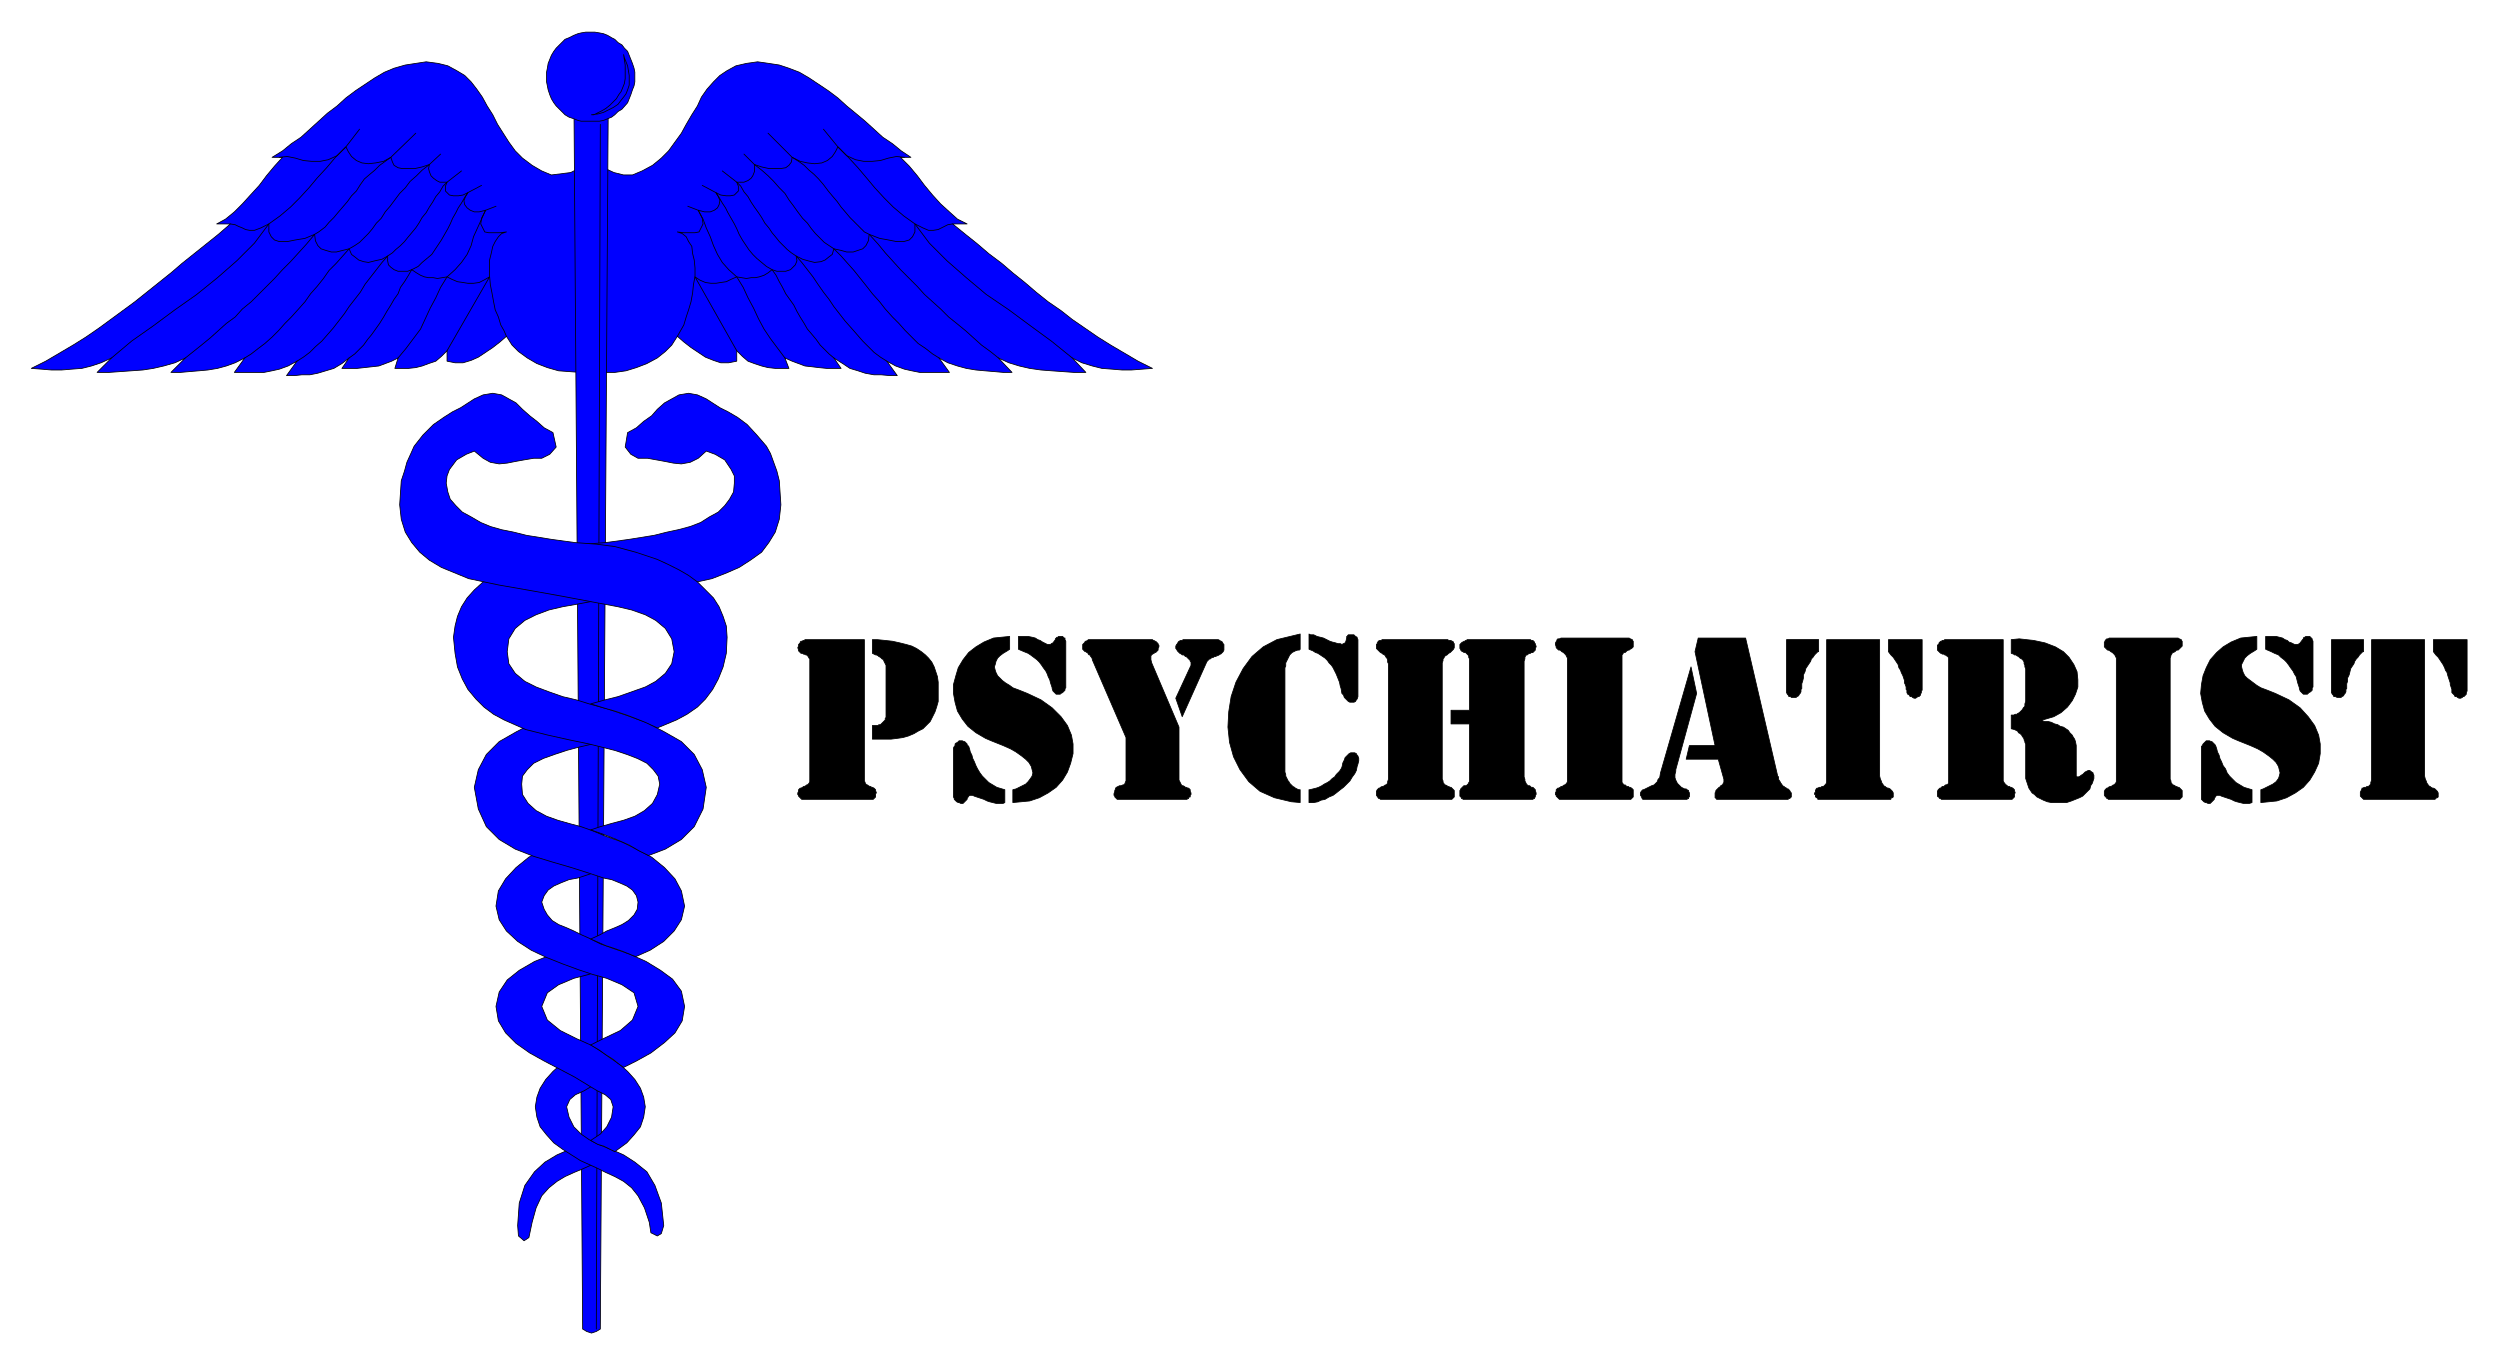
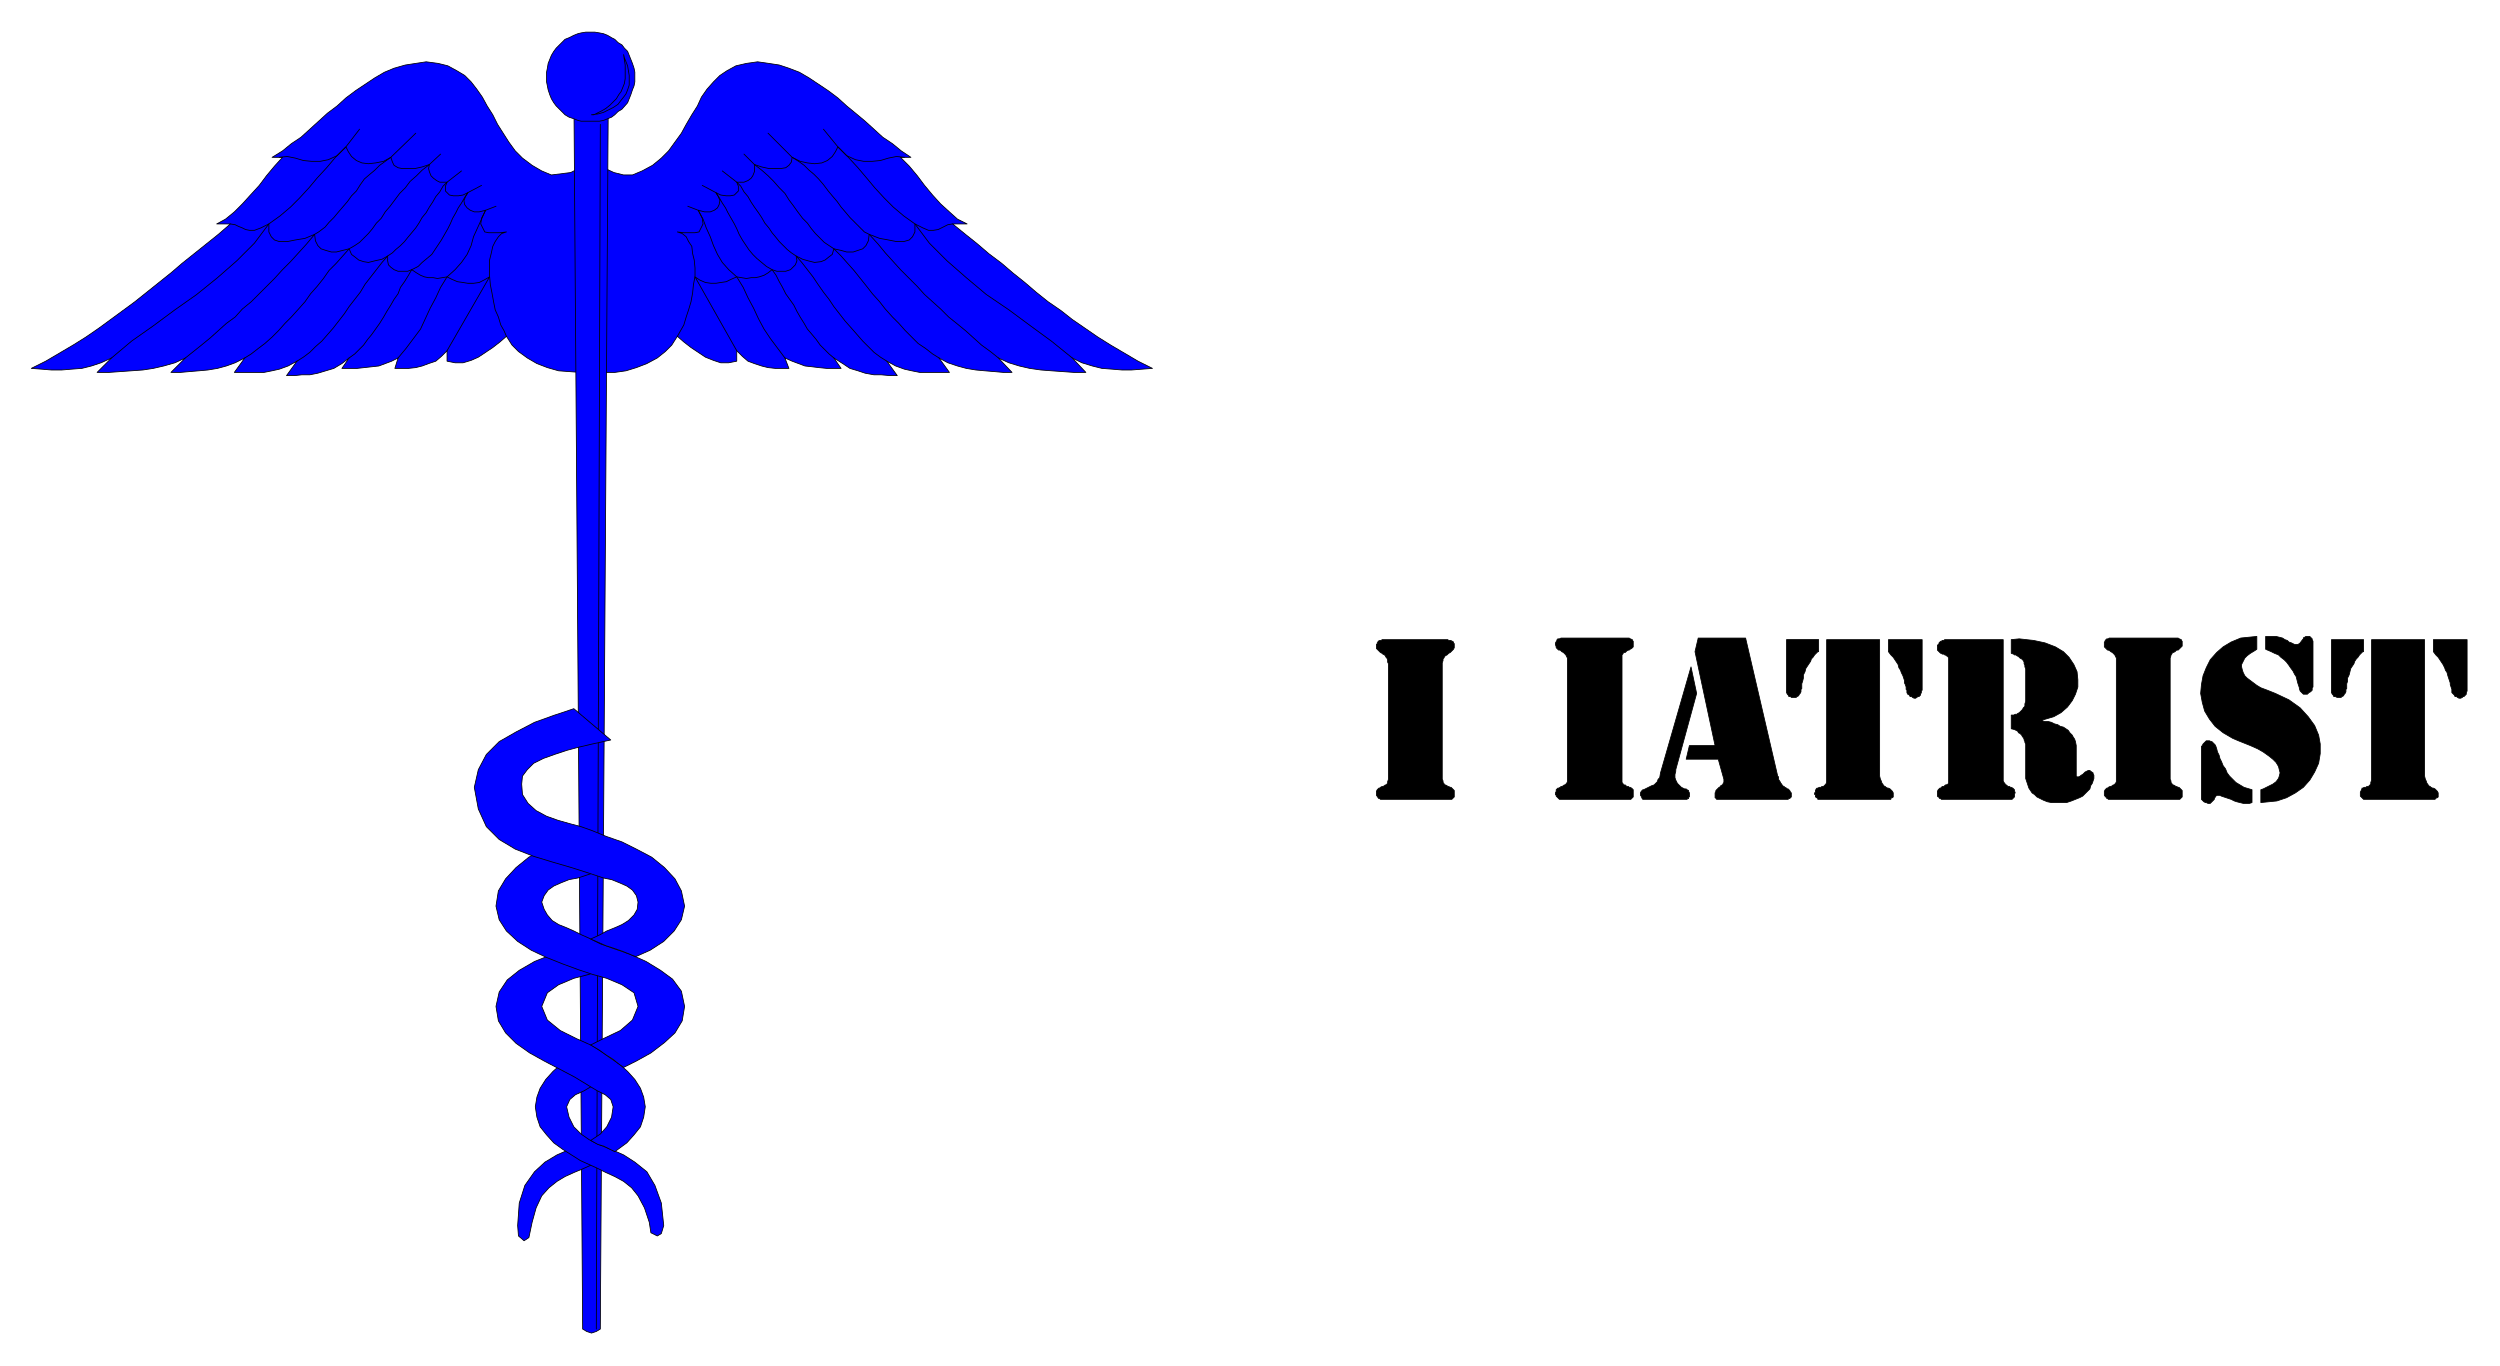
<svg xmlns="http://www.w3.org/2000/svg" width="493.465" height="269.624" fill-rule="evenodd" stroke-linecap="round" preserveAspectRatio="none" viewBox="0 0 3115 1702">
  <style>.pen0{stroke:#000;stroke-width:1;stroke-linejoin:round}.brush1{fill:#00f}.brush2{fill:#000}</style>
  <path d="m723 209-12 6-24 3-12-5-12-7-12-9-9-9-8-11-7-11-7-11-6-12-7-11-6-11-7-10-7-9-8-8-10-6-11-6-12-3-15-2-13 2-13 2-14 4-12 5-12 7-12 8-12 8-12 9-11 10-12 9-11 10-11 10-11 10-12 8-11 9-13 8h13l-10 11-10 12-9 12-11 12-10 11-10 10-11 9-11 6h17l-15 13-15 12-15 12-15 12-14 12-15 12-15 12-15 12-15 11-15 11-15 11-16 11-16 10-17 10-17 10-18 9 13 1 12 1h13l12-1 13-1 12-3 12-4 13-6-18 18h15l14-1 14-1 14-1 13-2 13-3 14-4 13-6-18 18h12l11-1 12-1 11-1 12-2 11-3 11-4 12-6-13 18h37l10-2 9-2 11-4 11-6-13 18h10l9-1h10l10-2 10-3 10-3 10-6 9-7-9 13h19l9-1 9-1 9-1 8-3 8-3 8-4-4 13h17l9-1 8-2 8-3 9-3 7-6 7-7v13l10 2h10l10-3 9-4 9-6 9-6 9-7 8-7 7 11 8 8 11 8 12 7 13 5 14 4 27 2V209zm29 0 13 6 12 3h11l12-5 13-7 11-9 9-9 8-11 8-11 6-11 7-12 7-11 5-11 7-10 8-9 8-8 9-6 11-6 13-3 14-2 14 2 13 2 12 4 13 5 12 7 12 8 12 8 12 9 11 10 11 9 12 10 11 10 11 10 12 8 11 9 12 8h-13l11 11 10 12 9 12 10 12 10 11 11 10 10 9 12 6h-18l16 13 15 12 14 12 16 12 14 12 15 12 14 12 15 12 16 11 14 11 16 11 16 11 16 10 17 10 17 10 18 9-13 1-13 1h-12l-12-1-13-1-12-3-13-4-12-6 17 18h-15l-14-1-14-1-13-1-14-2-13-3-13-4-13-6 17 18h-11l-11-1-12-1-11-1-12-2-11-3-12-4-11-6 13 18h-37l-10-2-9-2-11-4-11-6 13 18h-9l-11-1h-9l-11-2-9-3-10-3-9-6-11-7 9 13h-18l-10-1-8-1-9-1-8-3-8-3-9-4 5 13h-17l-9-1-8-2-9-3-8-3-7-6-7-7v13l-10 2h-10l-9-3-10-4-9-6-9-6-9-7-8-7-7 11-8 8-10 8-13 7-13 5-13 4-14 2h-14V209z" class="pen0 brush1" />
  <path fill="none" d="m631 419-3-7-4-7-3-10-4-9-2-10-2-11-2-10-1-11v-20l2-8 2-9 3-6 4-6 4-4 6-2-8 1h-14l-5-1-5-10 1-7 5-10-8 2h-6l-5-2-4-3-3-4-1-5 2-5 3-5-6 3-6 1h-6l-5-1-5-5v-6l2-5h-9l-4-2-4-3-3-3-2-5-1-4 1-5-9 3-9 2h-16l-5-1-5-3-2-4-2-6-9 5-10 2-9 1-8-1-7-3-6-5-4-6-3-6-11 11-11 5-10 2h-11l-10-1-10-3-10-2-10 1m496 223 4-7 4-7 3-10 3-9 3-10 2-11 1-10 2-11v-10l-1-10-2-8-1-9-4-6-3-6-5-4-6-2 8 1h14l5-1 5-10-1-7-5-10 8 2h7l5-2 4-3 2-4 1-5-2-5-3-5 6 3 7 1h5l5-1 5-5v-6l-2-5h9l5-2 4-3 2-3 2-5v-9l9 3 9 2h15l6-1 4-3 3-4 1-6 10 5 9 2 9 1 9-1 7-3 6-5 4-6 3-6 11 11 11 5 10 2h11l10-1 10-3 10-2 10 1m-696-13 17-22m596 22-18-22m-539 35 31-30m469 30-30-30m-422 39 14-13m391 13-13-13m-370 35 18-14m343 14-18-14m-317 27 17-9m292 9-17-9m-270 31 13-5m252 5-13-5" class="pen0" />
  <path fill="none" d="m139 446 25-21 27-19 27-20 27-19 26-21 24-21 22-22 18-24 14-10 13-11 11-11 12-13 10-12 12-13 11-13 13-13m905 263-26-21-26-19-27-20-28-19-25-21-24-21-22-22-18-24-14-10-13-11-11-11-12-13-10-12-11-13-12-13-13-13M231 446l10-8 10-8 11-9 10-9 10-9 11-8 9-10 11-9 9-9 10-10 10-10 10-11 10-10 10-11 10-11 10-12 5-3 8-6 5-6 6-6 5-6 6-7 6-7 5-7 6-6 5-8 5-7 7-6 6-5 6-6 7-5 7-5m757 250-10-8-11-8-10-9-10-9-11-9-10-8-10-10-10-9-10-9-9-10-10-10-11-11-9-10-10-11-9-11-11-12-6-3-6-6-6-6-6-6-5-6-6-7-5-7-6-7-5-6-6-8-6-7-6-6-6-5-6-6-7-5-8-5M305 446l8-5 9-7 8-6 9-8 8-8 8-9 8-8 9-10 8-9 7-10 8-9 8-10 7-10 9-9 8-9 8-9 7-4 6-4 5-5 6-6 5-6 5-7 6-6 5-8 6-7 6-8 6-8 7-7 6-8 8-7 7-7 9-7m635 241-8-5-9-7-9-6-8-8-8-8-8-9-8-8-9-10-7-9-9-10-7-9-8-10-8-10-8-9-8-9-9-9-6-4-6-4-5-5-6-6-5-6-5-7-6-6-6-8-5-7-6-8-5-8-7-7-7-8-7-7-8-7-9-7M370 450l8-5 8-6 7-7 8-7 7-8 7-8 7-9 7-9 6-9 7-9 7-9 6-10 7-9 7-9 7-9 7-8 6-4 4-4 6-5 5-5 4-5 5-6 5-6 4-6 4-7 5-6 4-7 4-6 4-7 5-6 4-7 5-5m548 223-8-5-8-6-7-7-7-7-7-8-7-8-8-9-7-9-7-9-6-9-7-9-7-10-6-9-7-9-7-9-7-8-6-4-5-4-5-5-5-5-4-5-5-6-4-6-5-6-4-7-4-6-5-7-4-6-4-7-5-6-4-7-5-5M435 446l7-5 6-6 5-5 5-7 5-6 5-7 5-7 5-8 4-7 5-8 4-7 5-7 3-8 5-7 5-8 4-7 8-4 5-5 6-5 6-5 4-6 4-6 4-6 4-7 4-7 3-6 3-7 4-7 3-6 4-6 4-7 4-6m456 206-6-5-6-6-5-5-5-7-5-6-6-7-4-7-5-8-4-7-4-8-5-7-5-7-4-8-4-7-4-8-5-7-7-4-6-5-6-5-5-5-5-6-4-6-4-6-4-7-3-7-3-6-4-7-4-7-3-6-4-6-4-7-4-6M496 446l10-12 9-12 9-12 6-13 6-13 7-13 6-13 8-13 10-9 8-9 7-10 5-11 3-11 5-11 5-11 5-11m373 184-9-12-9-12-8-12-7-13-6-13-7-13-6-13-8-13-10-9-8-9-6-10-5-11-4-11-5-11-4-11-6-11" class="pen0" />
  <path fill="none" d="m287 279 6 1 4 2 5 2 4 2 5 1h6l8-3 10-5v10l3 6 4 4 6 2h10l10-2 12-2 12-5 1 8 3 6 4 4 6 2 7 2h6l8-2 8-2 3 7 4 3 5 4 6 2 6 1 8-2 9-2 7-4v6l1 5 3 3 4 3 5 2h12l5-2 6 4 5 3 5 2 5 1h6l5 1 6-1 6-1 6 3 7 3 7 1 6 1h7l7-1 6-3 7-4-53 92m630-158-6 1-4 2-4 2-4 2-6 1h-6l-7-3-10-5v10l-3 6-4 4-7 2h-9l-10-2-11-2-13-5-1 8-3 6-4 4-6 2-6 2h-8l-7-2-9-2-2 7-4 3-5 4-5 2-8 1-8-2-7-2-8-4 1 6-2 5-3 3-3 3-6 2h-11l-6-2-5 4-5 3-6 2-5 1h-5l-6 1-6-1-6-1-7 3-6 3-7 1-6 1h-6l-7-1-7-3-6-4 52 92" class="pen0" />
  <path d="m726 1656 5 3 6 2 6-2 5-3 10-1547h-43l11 1547z" class="pen0 brush1" />
  <path fill="none" d="m748 155-5 1501" class="pen0" />
  <path d="m726 1442 12 9-11 5-12 5-11 5-10 6-10 8-9 10-7 15-5 18-4 19-6 4-7-6-1-13 2-28 7-22 12-17 13-12 15-9 16-7 16 10z" class="pen0 brush1" />
  <path d="m736 1333-26-15-11 8-10 9-9 10-7 11-4 11-2 12 2 13 4 12 8 10 9 10 11 8 11 7 11 7 11 5 11 5 10 5 11 5 11 6 10 8 8 10 8 15 6 18 2 13 8 4 5-3 3-10-3-28-8-22-10-17-15-12-14-9-16-7-15-6-12-6-10-7-9-9-6-12-3-13 4-9 7-6 11-5 10-6-2-20z" class="pen0 brush1" />
  <path d="m752 1428-7-2-9-5 12-8 8-9 6-12 2-13-3-9-7-6-10-5-10-6-18-11-19-10-19-10-18-10-17-12-13-13-9-15-3-18 4-18 10-15 15-12 19-11 20-8 20-8 28 11 16 15-16 6-19 5-19 8-14 10-7 17 7 17 16 13 20 10 20 9 11 7 11 8 12 8 10 9 9 10 7 11 4 11 2 12-2 13-4 12-8 10-9 10-15 11-6-3-8-4z" class="pen0 brush1" />
  <path d="m746 1308 10 7 8 5 6 5 7 5 16-8 18-10 17-13 13-12 9-15 3-18-4-19-11-15-15-11-18-11-20-9-20-7-17-6-14-7-9-4-10-5-9-4-10-4-8-5-6-7-4-7-3-9 3-8 5-7 7-5 9-4 10-4 11-2 9-3 9-3 22-7-24-17-39-15-19 9-19 10-16 13-13 14-9 15-3 19 4 17 9 14 14 13 17 11 19 9 20 8 19 7 18 6 18 5 19 8 15 10 5 17-7 17-15 13-21 10-16 8 10 6zM736 151h11l5-1 5-2 5-2 4-3 4-4 5-3 7-8 2-5 2-5 2-6 2-5 1-5V90l-1-5-2-6-2-5-2-5-2-5-4-4-3-4-5-3-4-4-4-2-5-3-5-2-5-1-6-1h-11l-6 1-4 1-5 2-6 3-5 2-4 4-3 3-4 4-3 4-3 5-2 5-2 5-1 6-1 5v12l1 5 1 5 2 6 2 5 3 5 3 4 4 4 3 3 4 4 5 3 6 2 5 2 4 1h12z" class="pen0 brush1" />
  <path d="m777 68 1 4 4 10 1 6 1 6v12l-2 6-2 5-3 4-4 5-3 4-6 4-6 3-6 3-7 2-8 1h3l10-5 5-3 5-4 4-4 4-4 3-5 3-4 2-5 2-5 1-6V81l-1-6-1-7zm-23 1110-18-8 11-5 9-5 10-4 9-4 8-5 7-7 4-7 1-9-2-8-5-7-7-5-9-4-10-4-10-2-9-3-9-3-22-7-24-7-23-7-23-9-20-12-16-16-10-22-5-27 5-22 10-19 16-16 21-12 23-12 25-9 24-8 46 39-23 5-17 4-15 4-15 5-14 5-12 6-8 8-6 8-1 10 1 13 7 11 10 9 13 7 14 5 14 4 15 4 14 5 17 7 20 7 18 9 19 10 16 13 13 14 8 15 4 19-4 17-9 14-13 13-17 11-18 8-17-7-21-7z" class="pen0 brush1" />
-   <path d="m796 1060 12 6 21-8 20-12 16-16 11-22 4-27-5-22-10-19-16-16-21-12-23-12-25-9-24-8-22-6-16-5-17-4-17-6-16-6-14-7-12-10-8-12-2-15 2-16 8-13 12-10 14-7 16-6 17-4 17-3 16-3 36-7 39-7 40-7 20-4 18-4 18-7 16-7 14-9 14-10 9-12 8-13 5-16 2-18-1-15-1-15-3-12-4-11-4-11-5-9-12-14-12-13-12-9-12-7-10-5-17-11-11-5-11-2-12 2-9 5-9 5-9 8-7 8-10 7-9 8-11 6-3 18 7 9 9 5h12l11 2 11 2 10 2 10 1 11-2 10-5 10-9 11 4 12 7 8 12 4 8v9l-1 11-5 9-6 8-8 8-11 6-11 7-13 5-15 4-14 3-16 4-31 5-29 4-26 2-23 3-27 7-27 9-13 6-14 7-12 7-11 8-11 10-9 10-7 11-5 12-3 12-2 14 2 20 3 17 6 15 7 13 10 12 10 10 12 9 13 7 27 12 28 7 27 6 24 5 16 4 16 4 15 5 13 5 12 6 8 8 6 8 2 10-3 13-6 11-10 9-12 7-14 5-15 4-14 4-12 4 17 6 15 6 16 7 12 7z" class="pen0 brush1" />
-   <path d="m804 900-23-9-15-5-14-4-16-5 18-5 16-4 17-6 17-6 13-7 12-10 8-12 3-15-3-16-8-13-12-10-13-7-17-6-17-4-16-3-16-3-37-7-39-7-40-7-19-4-19-4-17-7-17-7-15-9-12-10-10-12-8-13-5-16-2-18 1-15 1-15 4-12 3-11 5-11 4-9 11-14 13-13 13-9 11-7 10-5 17-11 11-5 12-2 11 2 9 5 9 5 8 8 9 8 9 7 9 8 11 6 4 18-8 9-10 5h-10l-12 2-11 2-10 2-10 1-11-2-9-5-11-9-10 4-12 7-9 12-3 8-1 9 2 11 3 9 7 8 8 8 11 6 12 7 12 5 14 4 15 3 16 4 31 5 29 4 27 2 23 3 26 7 27 9 13 6 14 7 12 7 11 8 10 10 10 10 7 11 5 12 4 12 1 14-1 20-4 17-6 15-7 13-9 12-10 10-13 9-13 7-24 10-15-7z" class="pen0 brush1" />
  <path d="M3032 797h42v63h0v1l-1 2v2l-1 1-2 2h-1l-1 1-2 1h-2l-2-1-1-1h-2l-1-2-1-1-2-2v-3h0v-1l-1-3-1-3v-2l-1-3-1-3-1-3-1-4-2-3-1-3-2-4-2-3-2-3-2-3-3-3-3-4v-15zm-87 0v15h0-1l-1 1-2 2-1 1-2 3-2 2-2 3-1 3-2 3-2 3-1 4-1 4-2 4v4l-1 3v6h0l-1 1v3l-1 2-1 1-1 2-2 1-1 1h-5l-2-1h-2l-1-2-1-1-1-2v-66h40zm10 0h66v164h0v6l1 4 1 2 1 3 1 1 1 2 2 1 1 1 2 1h1l2 1 1 1 1 1 1 1 1 2h0v5l-1 1h-1l-1 1-1 1h-83 0-5 0-1l-1-1-1-1h0l-1-1h0l-1-1v-2h0v-2h0v-1l1-2 1-2v-1h1l2-1h2l1-1h2l1-1 1-1 1-1v-2l1-3V797zm-143-4v16h0l-3 2-5 3-4 3-3 3-2 4-2 4v3l1 4 1 3 2 4 3 3 4 3 4 3 4 3 5 3 8 3h0l10 4 17 8 14 10 10 11 8 11 5 12 2 11v12l-2 12-5 11-6 10-8 9-10 7-11 6-12 4-20 2v-16h0l3-1 6-3 6-3 4-3 3-4 1-3 1-4-1-4-1-4-3-5-4-4-5-4-7-5-7-4-9-4-15-6h0l-7-3-12-7-10-8-7-9-6-10-3-11-2-11 1-11 2-11 4-10 5-10 8-9 8-7 10-6 12-5 20-2zm-6 191v16h0l-3 1h-8l-4-1-4-1-3-1-4-2-3-1-3-1-3-1-3-1-2-1h-4l-1 1-2 3h0v1l-1 1-1 1-1 1-1 1-1 1h-3l-2-1h-1l-2-1-1-1-1-1-1-1v-60h0v-6l1-1 1-2 1-1 1-1 1-1 1-1h4l2 1h1l1 1 2 2h0l1 1 1 2 1 3 1 4 2 4 1 4 2 4 2 5 3 4 2 5 3 4 4 4 4 4 5 3 5 3 10 3zm17-191h13l4 1 4 1 3 2 3 1 2 2 3 1 2 1 2 1h4l2-1 1-1 3-4h0l1-1v-1l1-1h1l1-1h5l1 1 1 1h0l1 1v1l1 2v57h0l-1 1v3l-1 1-1 1-2 1-1 1-1 1h-5l-1-1-1-1-1-1-1-1-1-3h0v-1l-1-3-1-3-1-4-1-4-2-3-2-4-3-4-2-3-3-4-3-3-4-3-3-3-5-2-4-2-7-3v-16zm-186 178V824h0v-4l-1-2-1-2-1-1-1-1-1-1-2-1-1-1-2-1h-1l-1-1-1-1-1-1-1-1v-3h0v-3l1-1v-1l1-1 1-1h2l1-1h86l1 1h1l1 1h1v1l1 1h0v4h0v2l-1 1-1 1-1 1-1 1-1 1h-2l-1 1-1 1-2 1h-1l-1 2-1 1v1l-1 3v150h0v1l1 2v2l1 1 1 2h1l2 1 1 1h1l2 1h1l1 1 1 1 1 1 1 1v3h0v5l-1 1h0l-1 1-1 1h-83 0-1 0-5l-1-1h-1v-1l-1-1h-1v-1l-1-1v-3h0v-2l1-2 1-1 1-1h1l1-1 2-1h1l2-1 1-1h1l1-1 1-1 1-2v-3zm-131-174h0l10-1 18 2 14 3 13 5 10 6 7 7 6 9 4 9 1 10v9l-3 9-4 8-6 8-8 7-9 5-17 5h2l4 1h4l4 1 4 2 4 1 3 2 4 1 3 2 3 2 2 3 3 3 1 2 2 3 1 3 1 5v32h0v6l1 1h2l2-1 1-1 2-1 2-2 1-1 2-1 2-1h2l1 1 3 2h0v1l1 2v4l-1 3-1 3-2 3-1 4-3 3-3 3-3 3-4 2-5 2-5 2-6 2h-9 0-10l-5-1-5-2-4-2-4-2-3-3-3-2-2-3-2-3-1-3-1-3-1-3-1-3v-41h0v-2l-1-2v-1l-1-2v-1l-1-2-1-1-1-2-1-1-1-1-2-1-1-2-2-1-2-1-4-1v-17h3l2-1h2l1-1 2-1 1-1 1-1 1-1 1-1 1-2 1-1 1-1v-3l1-3v-39h0v-2l-1-2v-2l-1-2v-2l-1-2-1-1-1-1-2-1-1-1-1-1-2-1-1-1h-2l-1-1-3-1v-17zm-78 174V824h0v-4l-1-2-2-1-1-1h-1l-1-1h-2l-1-1h-1l-1-1-1-1-1-1-1-1v-3h0v-3l1-1 1-1v-1l1-1 1-1h1l1-1h2l1-1h73v173h0v3l1 2 1 1 1 2h1l1 1 1 1h2l1 1h1l2 1 1 1 1 1v1l1 3h0l-1 1v4l-1 1h0l-1 1-1 1h-83 0-1 0-4 0l-1-1h-1l-1-1v-1h-1l-1-1v-4h0v-2l1-2 1-1 1-1h1l1-1 1-1h2l1-1 1-1h1l2-1 1-1v-5zm-75-174h42v63h0l-1 1v2l-1 2v1l-2 2h-1l-2 1-1 1h-2l-2-1-1-1h-2l-1-2-2-1-1-2v-3h0l-1-1v-3l-1-3-1-2v-3l-1-3-1-3-2-4-1-3-2-3-1-4-2-3-2-3-2-3-3-3-3-4v-15zm-87 0v15h0-1l-1 1-2 2-1 1-2 3-2 2-1 3-2 3-2 3-2 3-1 4-2 4v4l-1 4-1 3v6h0l-1 1v3l-1 2-1 1-1 2-2 1-1 1h-6l-1-1h-2l-1-2-1-1-1-2v-66h40zm10 0h66v164h0v6l1 4 1 2 1 3 1 1 1 2 2 1 1 1 2 1h1l2 1 1 1 1 1 1 1 1 2h0v5l-1 1h-1l-1 1v1h-84 0-7v-1l-1-1h-1v-1h-1v-3h-1v-2h0l1-1v-2l1-2 1-1h1l2-1h2l1-1h2l1-1 1-1 1-1 1-2V797zm-160-2h59l40 172h0l1 1v3l2 3 1 2 1 1 1 2 2 1 1 1 2 1 1 1h1l1 1 1 1 1 2 1 1v2h0v2h0v1l-1 1h0l-1 1h0-1l-1 1h-74 0-15l-1-1v-1h-1v-4h0v-2l1-2v-1l1-1 1-1 1-1 1-1 2-1v-1l2-1 1-1v-1l1-1v-4l-7-25h-40l4-17h32l-25-117 4-17z" class="pen0 brush2" />
  <path d="m2107 831 7 33-26 95h0v2l-1 4v4l1 3 1 2 1 2 2 2 1 1 2 2 2 1 2 1h2l1 1 2 1v1l1 2h0v5h-1v2h-1l-1 1h-50 0-5 0l-1-1h0v-1l-1-1h0v-1l-1-1v-3h0l1-2 1-1 1-1h1l2-1 2-1 2-1 2-1 2-1 3-1 2-2 2-2 1-3 2-2 1-6 38-132zm-154 140V824h0v-4l-1-2-1-2-1-1-1-1-1-1-2-1-1-1-1-1h-2l-1-1-1-1-1-1v-1l-1-3h0v-2l1-1v-1l1-1v-1l1-1h2l2-1h85l1 1h1l1 1h1v1l1 1h0v4h0v3l-1 1-1 1-2 1-1 1h-1l-2 1-1 1-1 1h-2l-1 2-1 1v154h0v5l1 1 1 2h2l1 1 1 1h2l1 1h1l2 1 1 1 1 1v4h0v5l-1 1h0l-1 1-1 1h-83 0-6l-1-1h0l-1-1-1-1h0l-1-1v-1l-1-1v-2h0l1-2v-2l1-1 1-1h1l2-1 1-1h1l2-1 1-1h1l1-1 1-1 1-2v-3zm-223 0V829h0v-2l-1-2v-3l-1-2-1-1-1-2-1-1-2-1-1-1-2-1-1-1-1-1-1-1-1-1-1-1v-3h0v-2l1-1v-1l1-1v-1l2-1h2l1-1h82l1 1h3l1 1h1l1 1v1l1 1h0v3h0v2l-1 2-1 1-1 1-1 1-1 1-2 1-1 1-1 1-2 1-1 1-1 2-1 1v2l-1 3v144h0v1l1 2v2l1 1 1 2h1l2 1 1 1h1l2 1h1l1 1 1 1 1 1 1 1v3h0v5l-1 1h0l-1 1-1 1h-83 0-3 0-3l-1-1h-1l-1-1v-1h-1v-1l-1-1v-3h0v-2l1-2 1-1 1-1h1l1-1 2-1h1l2-1 1-1h1l1-1 1-1v-2l1-3z" class="pen0 brush2" />
-   <path d="M1831 885v-61h0v-3l-1-2v-2l-1-1-1-1-1-1-1-1h-2l-1-1h-1l-1-1-1-1v-1l-1-1v-3h0v-2l1-1h0l1-1 1-1h1l1-1h1l1-1h1l1-1h79l1 1h2l1 1 1 1v1l1 1v1l1 2h0v1l-1 2v2l-1 1-1 1-1 1h-2l-1 1h-1l-2 1-1 1h-1l-1 1-1 2v2l-1 3v143h0v1l1 3v2l1 2 1 2 1 1 1 1h2l1 1 1 1h2l1 1 1 1 1 1v1l1 3h0v2l-1 1v2h0l-1 1v1h-1l-1 1h0-79 0-8l-1-1h-1v-1l-1-1h0l-1-1v-4h0v-3l1-1v-1l1-1 1-1 1-1 1-1h3l1-1 1-1 1-1v-1l1-1v-72h-23v-17h23zm-200 99h1l4-1 4-1 3-1 4-2 3-2 4-2 3-2 3-3 3-2 2-3 2-2 2-2 2-3 1-2 1-4h0v-1l2-4 1-3 2-2 2-2 1-1 2-1h5l2 1 1 2 1 1 1 3v3l-1 4h0l-1 3-1 5-2 4-3 4-3 5-4 4-4 4-4 3-5 4-4 3-5 2-5 3-5 1-4 2-5 1h-6v-16zm-11-194v19h0l-1 1h-2l-3 1-2 1-2 1-2 2-1 1-1 2-1 2-1 2-1 2-1 2v4l-1 2v129h0v1l1 3v2l1 2 1 2 1 2 1 1 1 2 1 1 2 2 1 1 2 1 1 1 2 1 2 1h2v16h0l-11-1-21-5-18-8-14-12-11-15-8-16-5-18-2-19 1-19 3-19 6-18 9-17 11-15 14-12 17-9 29-7zm11 0h0l2 1h4l4 2 4 1 4 1 4 2 4 2 3 1 4 1 3 1h3l2 1 2-1 2-1 1-2 1-4h0v-2h1v-1l1-1h7l1 1 1 1 2 1v1l1 2v67h0v4l-1 3-1 1-1 2-2 1h-5l-2-1-1-1-2-2-2-2-1-3-2-2-1-6h0l-1-3-1-5-2-5-2-5-2-4-2-4-2-3-3-3-2-3-3-3-3-2-3-2-3-2-3-1-3-2-5-2v-19zm-228 129-42-97h0v-1l-1-2-1-1-1-2h-1l-1-1-1-2h-1l-1-1h-1l-1-1-1-1h0l-1-1h0v-2h0v-4l1-1h0l1-1 1-1v-1h1l2-1 1-1h80l1 1h1l1 1h1l1 1h0l1 1 1 1h0v1l1 1v1h0v1l-1 2v2l-1 1-1 1-1 1h-1l-1 1-2 1h0l-1 1-1 1v5l1 4 34 80v61h0v5l1 2 1 2 1 2 1 1h1l2 1 1 1h1l2 1h1l1 1 1 1v2l1 2h0v2l-1 1v2h-1l-1 1v1h-1l-1 1h-80 0-7l-1-1-1-1h0l-1-1v-1l-1-1v-2l1-3h0v-1l1-2v-1l1-1 2-1h0l2-1h2l2-1h1l1-1 1-1v-1l1-2v-54zm62-49 19-41h0v-1h0v-3l-1-1v-1l-1-1-1-1-1-1-1-1-1-1h-1l-1-1-1-1h-2 0l-1-1-2-1-2-2-1-1-1-2-1-1v-3l1-2 1-1 1-2 1-1 2-1h2l1-1h44l2 1 1 1h1l1 1 1 2 1 1v7l-1 2-2 2h0l-1 1h-1l-1 1-2 1h-1l-1 1h-2l-1 1h-1l-2 1-1 1h-1l-1 1-1 1-1 1-1 2-30 67-8-23zm-207-77v16h0l-3 2-5 3-4 3-3 3-2 4-1 4-1 3 1 4 1 3 2 4 3 3 3 3 4 3 5 3 4 3 8 3h0l10 4 17 8 14 10 11 11 8 11 5 12 2 11v12l-3 12-4 11-6 10-8 9-10 7-11 6-12 4-21 2v-16h0l4-1 6-3 6-3 3-3 3-4 2-3 1-4-1-4-1-4-3-5-4-4-5-4-7-5-7-4-9-4-15-6h0l-7-3-12-7-10-8-7-9-6-10-3-11-2-11v-11l3-11 3-10 6-10 7-9 9-7 10-6 12-5 20-2zm-6 191v16h0l-2 1h-9l-4-1-4-1-3-1-4-2-3-1-3-1-3-1-3-1-2-1h-4l-1 1-2 3h0v1l-1 1-1 1-1 1-1 1-1 1h-3l-2-1h-1l-2-1-1-1-1-1-1-1v-1l-1-2v-57h0v-4l1-2 1-1v-2l1-1 2-1 1-1 1-1h4l2 1h1l1 1 2 2h0v1l2 2 1 3 1 4 2 4 1 4 2 4 2 5 2 4 3 5 3 4 4 4 4 4 5 3 5 3 10 3zm17-191h12l5 1 4 1 3 2 3 1 3 2 2 1 2 1 2 1h4l1-1 2-1 3-4h0v-1l1-1 1-1h1l1-1h5l1 1 1 1h1v2l1 2v57h0v1l-1 1v2l-1 1-1 1-1 1-2 1-1 1h-5l-1-1-1-1-1-1-1-1-1-3h0v-1l-1-3-1-3-1-4-2-4-1-3-2-4-3-4-2-3-3-4-3-3-4-3-4-3-3-2-5-2-7-3v-16zm-182 4h6l10 1 9 1 9 2 8 2 7 2 6 3 6 4 5 4 4 4 4 5 3 6 2 6 2 6 1 7v12h0v12l-2 7-2 6-3 6-3 6-4 4-5 5-6 3-5 3-7 3-7 2-7 1-8 1h-23v-17h7l1-1h2l1-1 1-1 1-1 1-1 1-1 1-1v-2l1-1v-59h0v-6l-1-2-1-2-1-2v-1l-2-1-1-1-1-1-2-1-1-1-2-1h-1l-2-1-2-1v-17zm-78 174V824h0v-3l-1-1-1-2-1-1-1-1h-1l-2-1h-1l-1-1h-2l-1-1-1-1-1-1v-1l-1-3h0l1-2v-2l1-1 1-1v-1l1-1h1l2-1h1l1-1h74v173h0v3l1 2v1l2 2h1l1 1 2 1h1l1 1h1l2 1 1 1 1 1v1l1 3h0l-1 1v4l-1 1h0l-1 1-1 1h-83 0-2 0-4l-1-1h0l-1-1-1-1h0l-1-1v-1l-1-1v-2h0l1-2v-2l1-1 1-1h1l2-1 1-1h1l2-1 1-1h1l1-1 1-1 1-2v-3z" class="pen0 brush2" />
</svg>